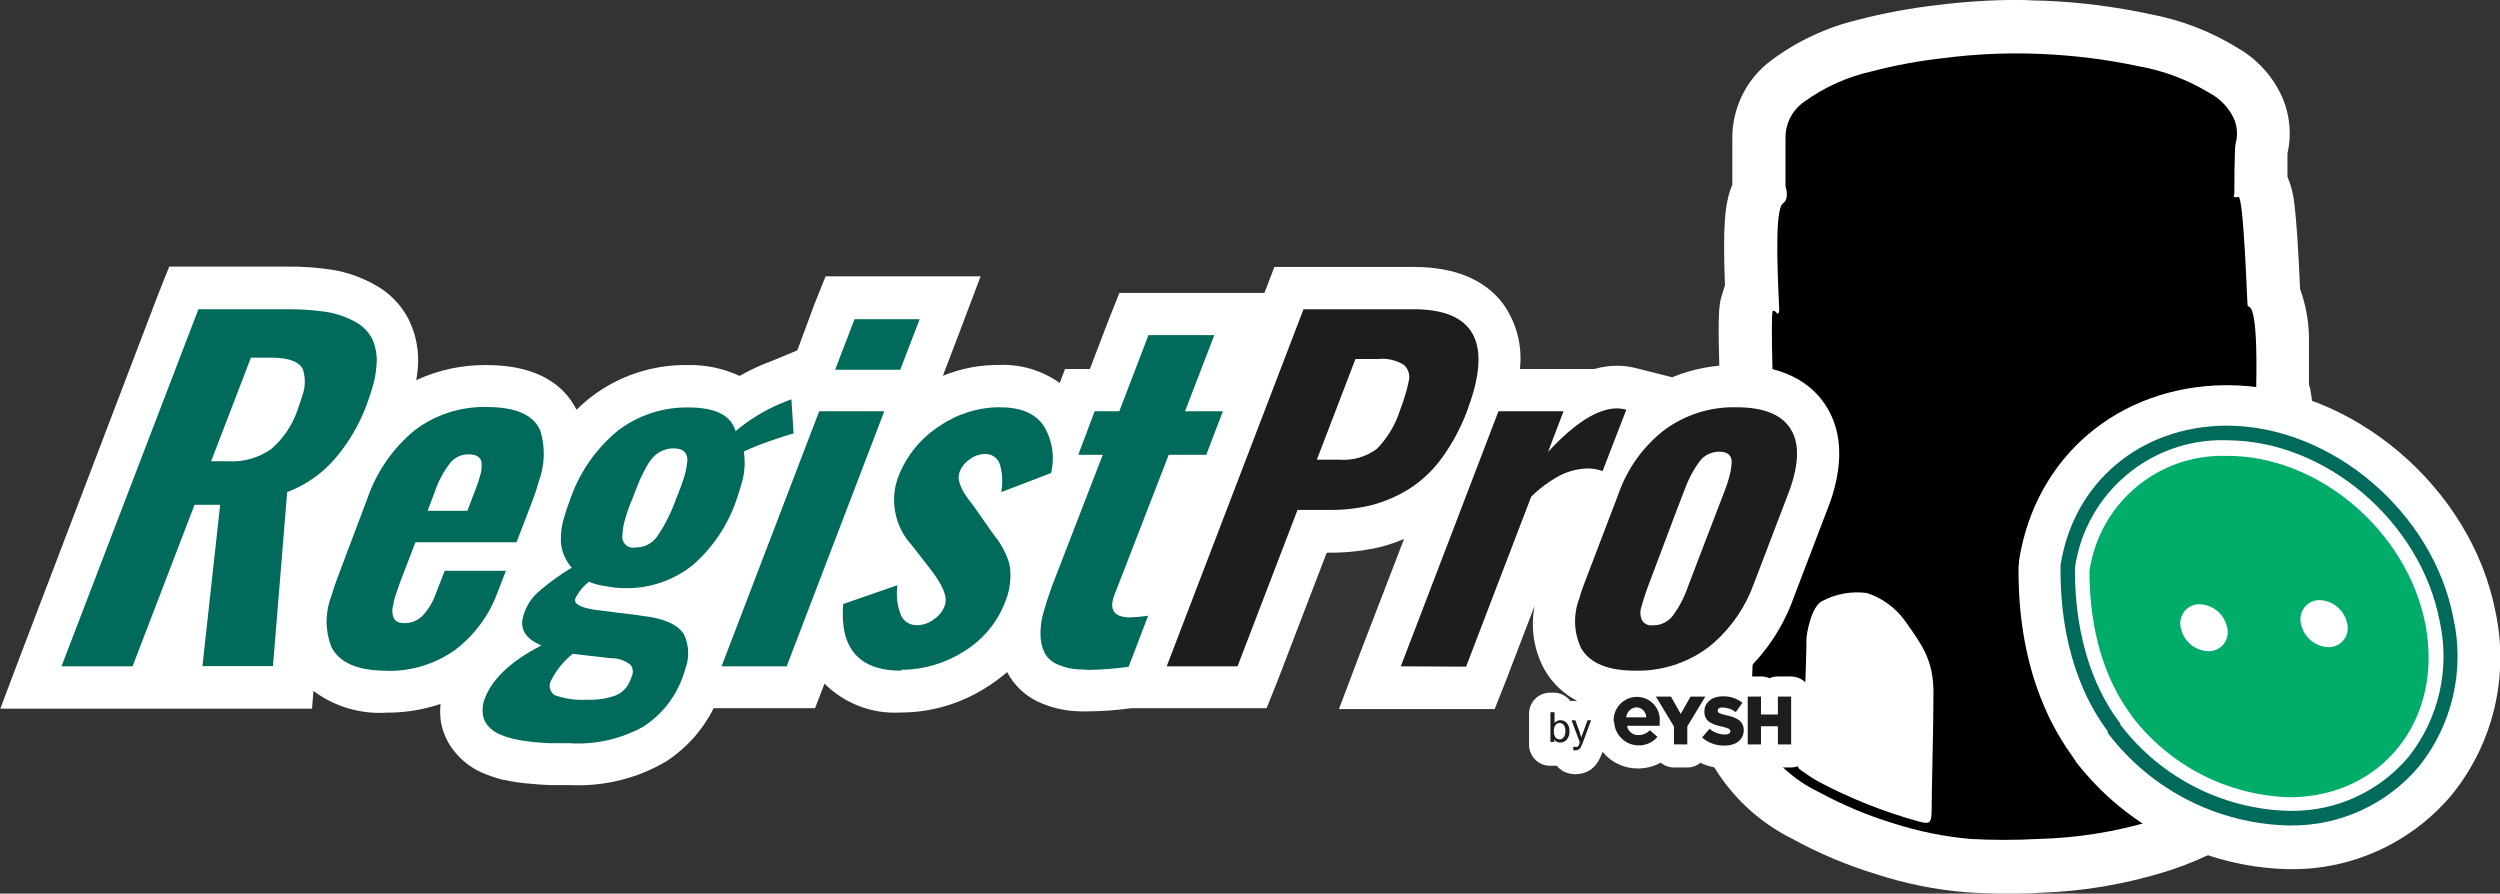
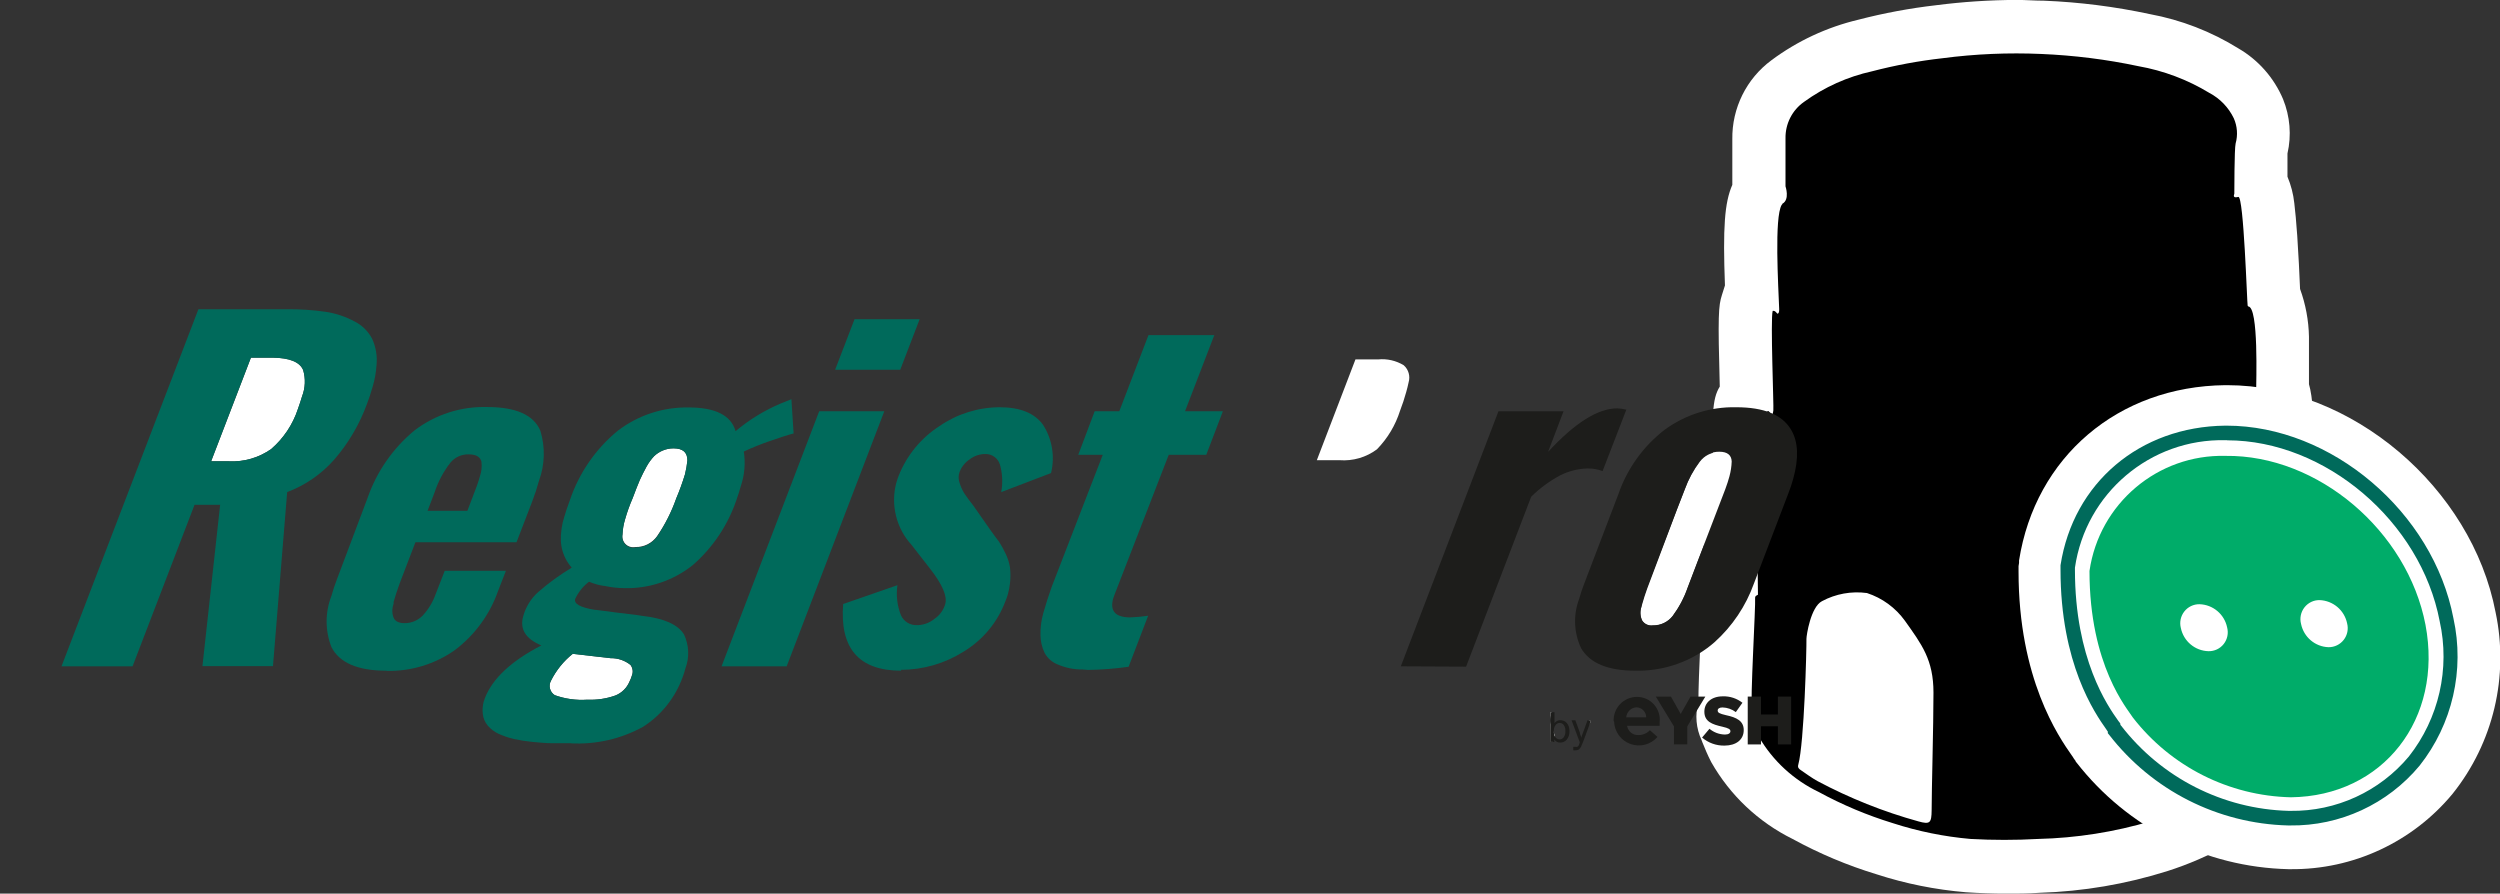
<svg xmlns="http://www.w3.org/2000/svg" width="249pt" height="89pt" viewBox="0 0 249 89" version="1.1">
  <rect x="0" y="0" width="249" height="89" fill="#333333" stroke="none" />
  <g id="surface1">
    <path style=" stroke:none;fill-rule:nonzero;fill:rgb(100%,100%,100%);fill-opacity:1;" d="M 230.805 55.609 C 230.988 53.734 231.16 51.969 231.16 50.734 C 231.195 49.738 231.008 48.746 230.609 47.832 C 230.523 41.809 230.34 39.5 229.973 38.266 C 229.973 37.184 229.973 35.254 229.973 33.531 C 229.941 31.91 229.641 30.301 229.086 28.777 C 229.031 27.453 228.934 25.375 228.805 23.48 C 228.707 22.094 228.609 21.02 228.512 20.23 C 228.414 19.324 228.184 18.438 227.832 17.598 C 227.832 16.309 227.832 15.637 227.832 15.289 C 228.246 13.48 228.09 11.59 227.391 9.871 C 226.492 7.75 224.934 5.98 222.949 4.824 C 220.242 3.141 217.242 1.98 214.109 1.402 C 210.645 0.66 207.125 0.211 203.586 0.07 C 202.688 0.07 201.77 -0.008 200.84 -0.008 C 198.156 0.004 195.473 0.18 192.812 0.523 C 190.207 0.824 187.625 1.305 185.086 1.965 C 181.961 2.707 179.02 4.078 176.441 5.996 C 173.945 7.836 172.492 10.773 172.539 13.879 C 172.539 14.879 172.539 17.379 172.539 18.215 L 172.539 18.41 C 171.762 20.176 171.59 22.688 171.805 28.43 L 171.504 29.383 C 171.156 30.465 171.094 31.418 171.289 38.504 C 170.52 39.75 170.457 41.344 170.691 48.309 C 169.809 49.793 169.676 51.156 169.773 57.895 C 169.582 58.516 169.496 59.164 169.516 59.812 C 169.516 60.246 169.441 61.891 169.387 63.227 C 169.234 66.723 169.16 68.641 169.16 69.93 C 168.809 71.195 168.926 72.547 169.484 73.734 L 169.559 73.938 C 169.797 74.523 170.066 75.184 170.434 75.898 C 172.309 79.207 175.133 81.875 178.539 83.559 C 181.199 85.016 184 86.195 186.902 87.078 C 189.789 88.016 192.77 88.613 195.793 88.867 C 197.09 88.953 198.453 89.008 199.836 89.008 C 200.914 89.008 201.996 89.008 203.141 88.922 C 207.473 88.789 211.762 88.059 215.891 86.754 C 220.051 85.426 223.902 83.281 227.227 80.449 C 228.688 79.094 230.188 77.707 230.793 59.52 C 230.816 58.91 230.738 58.305 230.566 57.723 C 230.652 57.062 230.727 56.312 230.805 55.609 Z M 230.805 55.609 " />
    <path style=" stroke:none;fill-rule:evenodd;fill:rgb(0%,0%,0%);fill-opacity:1;" d="M 224.926 39.879 C 224.777 39.656 224.703 39.391 224.711 39.121 C 224.711 38.039 224.98 30.574 223.922 30.52 C 223.922 30.52 223.922 30.52 223.867 30.445 C 223.812 30.367 223.477 19.48 222.938 19.613 C 222.398 19.742 222.473 19.504 222.539 19.285 C 222.539 19.285 222.539 14.781 222.668 14.293 C 222.902 13.457 222.836 12.57 222.484 11.777 C 221.965 10.699 221.109 9.812 220.051 9.254 C 217.879 7.934 215.477 7.031 212.977 6.59 C 209.793 5.914 206.562 5.512 203.316 5.375 C 200.023 5.23 196.727 5.371 193.461 5.801 C 191.102 6.066 188.766 6.5 186.469 7.098 C 184.023 7.637 181.715 8.672 179.684 10.145 C 178.5 10.973 177.809 12.336 177.836 13.785 C 177.836 15.027 177.836 18.227 177.836 18.559 C 177.836 18.559 178.289 19.883 177.523 20.293 C 177.523 20.293 177.523 20.371 177.457 20.402 C 176.711 21.637 177.121 28.496 177.207 30.781 C 177.207 30.941 177.207 31.148 177.09 31.234 C 176.973 31.32 176.883 30.898 176.559 30.965 C 176.324 31.746 176.68 40.551 176.625 40.875 C 176.57 41.203 176.559 41.559 176.227 41.027 C 176.098 40.844 176.02 41.027 175.945 41.027 C 175.867 41.027 176.031 49.316 176.086 50.777 C 176.086 50.875 176.086 50.996 175.977 51.039 C 175.867 51.082 175.426 50.668 175.273 50.93 C 174.875 51.59 175.145 59.996 175.082 59.238 C 174.918 59.324 174.801 59.391 174.809 59.531 C 174.875 60.344 174.301 69.82 174.496 70.871 C 174.496 70.961 174.496 71.133 174.496 71.145 C 174.195 71.25 174.344 71.457 174.398 71.598 C 174.648 72.207 174.887 72.824 175.188 73.398 C 176.578 75.781 178.652 77.691 181.141 78.879 C 183.496 80.164 185.973 81.203 188.531 81.988 C 191.039 82.801 193.633 83.328 196.258 83.559 C 198.5 83.684 200.75 83.684 202.992 83.559 C 206.809 83.469 210.598 82.871 214.262 81.781 C 217.703 80.672 220.898 78.906 223.672 76.582 C 224.602 75.715 225.281 67.547 225.551 59.336 C 225.551 59.012 225.219 59.336 225.227 59.012 C 225.281 57.008 225.875 52.586 225.887 50.711 C 225.887 49.055 225.367 50.961 225.348 49.445 C 225.316 44.215 225.152 40.152 224.926 39.879 Z M 191.082 81.812 C 187.594 80.848 184.219 79.5 181.023 77.797 C 180.449 77.48 179.941 77.102 179.371 76.711 C 179.176 76.582 179.023 76.453 179.109 76.16 C 179.703 73.992 179.941 64.59 179.922 63.625 C 179.922 63.289 180.344 60.461 181.465 59.879 C 182.84 59.141 184.406 58.859 185.949 59.066 C 187.469 59.562 188.793 60.527 189.73 61.828 C 191.406 64.188 192.574 65.707 192.574 68.988 C 192.574 72.27 192.391 78.738 192.391 80.719 C 192.379 81.977 192.219 82.129 191.082 81.812 Z M 191.082 81.812 " />
    <path style=" stroke:none;fill-rule:nonzero;fill:rgb(100%,100%,100%);fill-opacity:1;" d="M 248.559 60.98 C 246.18 48.547 234.195 38.363 221.824 38.363 L 221.629 38.363 C 210.965 38.48 202.719 45.504 201.098 55.824 L 201.098 56.062 L 201.047 56.391 L 201.047 56.922 C 201.047 67.613 205.031 73.363 206.363 75.262 L 206.426 75.348 L 206.547 75.543 L 206.688 75.738 L 206.738 75.801 L 206.738 75.855 L 206.816 75.941 C 211.91 82.48 219.66 86.379 227.93 86.57 L 228.125 86.57 C 234.359 86.633 240.293 83.875 244.277 79.062 C 248.34 73.984 249.91 67.348 248.559 60.98 Z M 248.559 60.98 " />
    <path style=" stroke:none;fill-rule:nonzero;fill:rgb(100%,100%,100%);fill-opacity:1;" d="M 30.082 39.488 C 30.41 38.645 30.449 37.715 30.191 36.848 C 29.844 36.043 28.828 35.645 27.152 35.621 L 24.992 35.621 L 21.027 45.945 L 22.789 45.945 C 24.293 46.023 25.781 45.594 27.012 44.723 C 28.242 43.66 29.164 42.281 29.672 40.734 C 29.832 40.281 29.973 39.879 30.082 39.488 Z M 30.082 39.488 " />
-     <path style=" stroke:none;fill-rule:nonzero;fill:rgb(100%,100%,100%);fill-opacity:1;" d="M 47.5 48.383 C 47.621 48.047 47.715 47.734 47.793 47.461 C 47.957 46.988 48.012 46.488 47.953 45.988 C 47.836 45.504 47.414 45.254 46.691 45.254 C 46 45.242 45.34 45.547 44.898 46.078 C 44.207 46.957 43.68 47.949 43.328 49.012 L 42.617 50.875 L 46.582 50.875 Z M 47.5 48.383 " />
    <path style=" stroke:none;fill-rule:nonzero;fill:rgb(100%,100%,100%);fill-opacity:1;" d="M 63.289 54.484 C 64.141 54.504 64.953 54.098 65.449 53.398 C 66.246 52.23 66.887 50.965 67.359 49.629 C 67.691 48.848 67.98 48.047 68.227 47.234 C 68.336 46.781 68.418 46.324 68.465 45.859 C 68.465 45.059 68.02 44.656 67.078 44.656 C 66.707 44.656 66.34 44.73 66 44.875 C 65.684 45.008 65.395 45.199 65.145 45.438 C 64.855 45.746 64.602 46.094 64.398 46.465 C 64.152 46.91 63.926 47.367 63.719 47.82 C 63.516 48.273 63.289 48.902 63.008 49.629 C 62.711 50.305 62.465 51 62.262 51.711 C 62.109 52.203 62.023 52.719 62 53.238 C 61.941 53.59 62.059 53.953 62.316 54.203 C 62.574 54.449 62.938 54.555 63.289 54.484 Z M 63.289 54.484 " />
    <path style=" stroke:none;fill-rule:nonzero;fill:rgb(100%,100%,100%);fill-opacity:1;" d="M 60.824 65.555 L 57.043 65.121 C 56.137 65.844 55.398 66.758 54.879 67.797 C 54.602 68.297 54.766 68.93 55.25 69.238 C 56.285 69.609 57.391 69.766 58.488 69.691 C 59.441 69.73 60.391 69.59 61.289 69.27 C 61.922 69.016 62.43 68.516 62.691 67.883 C 62.785 67.699 62.863 67.508 62.922 67.309 C 63.074 66.949 63.023 66.535 62.789 66.227 C 62.23 65.781 61.535 65.543 60.824 65.555 Z M 60.824 65.555 " />
    <path style=" stroke:none;fill-rule:nonzero;fill:rgb(100%,100%,100%);fill-opacity:1;" d="M 137.273 35.797 L 135.004 35.797 L 131.156 45.836 L 133.426 45.836 C 134.754 45.934 136.074 45.551 137.141 44.754 C 138.199 43.672 138.988 42.355 139.445 40.91 C 139.68 40.297 139.887 39.676 140.059 39.047 C 140.156 38.711 140.234 38.387 140.297 38.082 C 140.48 37.469 140.293 36.805 139.812 36.379 C 139.051 35.918 138.16 35.711 137.273 35.797 Z M 137.273 35.797 " />
    <path style=" stroke:none;fill-rule:nonzero;fill:rgb(100%,100%,100%);fill-opacity:1;" d="M 171.246 45.027 C 170.48 45.02 169.758 45.375 169.301 45.988 C 168.664 46.832 168.16 47.762 167.797 48.75 L 167.031 50.711 L 164.035 58.535 C 163.832 59.098 163.668 59.617 163.539 60.074 L 163.477 60.461 C 163.336 60.902 163.363 61.375 163.551 61.793 C 163.777 62.168 164.203 62.367 164.633 62.305 C 165.402 62.32 166.137 61.973 166.609 61.363 C 167.234 60.52 167.73 59.59 168.078 58.598 L 169.051 56.043 L 171.84 48.773 C 172.012 48.297 172.152 47.887 172.25 47.508 C 172.383 47.02 172.461 46.516 172.477 46.012 C 172.445 45.359 172.031 45.035 171.246 45.027 Z M 171.246 45.027 " />
-     <path style=" stroke:none;fill-rule:nonzero;fill:rgb(100%,100%,100%);fill-opacity:1;" d="M 181.973 40.594 C 180.828 38.676 178.312 36.348 172.93 36.348 C 170.742 36.328 168.57 36.746 166.543 37.574 L 163.02 36.684 C 162.395 36.52 161.746 36.43 161.098 36.426 C 160.324 36.426 159.551 36.535 158.809 36.75 L 151.383 36.75 C 151.648 34.449 151.047 32.133 149.699 30.25 C 147.859 27.812 144.848 26.586 140.762 26.586 L 126.93 26.586 L 125.938 29.176 L 111.492 29.176 L 110.41 31.887 L 108.551 36.75 L 106.078 36.75 L 105.547 38.145 C 103.789 36.891 101.664 36.258 99.508 36.348 C 97.59 36.332 95.684 36.703 93.91 37.43 L 95.508 33.238 L 97.672 27.52 L 82.23 27.52 L 81.148 30.215 L 79.41 34.898 L 77.117 35.852 L 76.039 36.273 C 75.227 36.613 74.438 37.004 73.672 37.441 C 72.043 36.688 70.266 36.316 68.473 36.359 C 65.031 36.309 61.668 37.414 58.922 39.5 C 58.395 39.906 57.891 40.344 57.422 40.812 C 56.34 38.645 53.898 36.359 48.453 36.359 C 46.039 36.332 43.648 36.848 41.461 37.863 C 41.523 37.453 41.59 37.051 41.613 36.672 C 41.762 34.992 41.445 33.301 40.691 31.789 C 39.926 30.305 38.723 29.094 37.246 28.32 C 35.973 27.609 34.59 27.125 33.152 26.879 C 31.641 26.645 30.109 26.535 28.582 26.555 L 16.855 26.555 L 15.777 29.254 L 2.195 64.852 L 0.031 70.582 L 31.078 70.582 L 31.219 68.816 C 33.305 70.375 35.879 71.145 38.477 70.98 C 40.312 70.992 42.141 70.699 43.879 70.113 C 43.828 70.605 43.828 71.098 43.879 71.586 L 43.879 71.652 C 44.043 72.848 44.535 73.977 45.309 74.902 C 45.996 75.746 46.871 76.426 47.855 76.887 C 48.586 77.219 49.348 77.484 50.125 77.676 L 50.223 77.676 C 51.012 77.852 51.809 77.977 52.613 78.043 C 53.41 78.121 54.145 78.176 54.773 78.195 L 56.805 78.195 C 60.121 78.352 63.41 77.547 66.281 75.879 C 68.332 74.566 69.992 72.719 71.078 70.535 L 81.18 70.535 L 82.121 68.09 C 84.121 70.082 86.871 71.129 89.684 70.969 C 92.68 70.969 95.613 70.121 98.145 68.523 C 98.91 68.059 99.633 67.527 100.309 66.941 C 101.031 68.32 102.211 69.402 103.645 70.008 C 104.93 70.562 106.312 70.848 107.707 70.852 L 108.367 70.852 C 109.812 70.84 111.258 70.734 112.691 70.535 L 126.152 70.535 L 127.234 67.84 L 132.141 55.047 L 132.465 55.047 C 134.223 55.059 135.977 54.852 137.684 54.43 C 138.418 54.227 139.141 53.98 139.844 53.68 L 135.523 64.902 L 133.359 70.625 L 148.867 70.625 L 149.945 67.914 L 152.852 60.332 C 152.422 62.512 152.773 64.777 153.848 66.723 C 154.613 68.043 155.738 69.113 157.09 69.812 C 157.012 69.805 156.938 69.805 156.863 69.812 L 156.398 69.812 C 156.008 69.293 155.402 68.988 154.754 68.988 L 154.387 68.988 C 153.82 68.988 153.277 69.219 152.883 69.625 C 152.488 70.035 152.273 70.586 152.293 71.156 L 152.293 74.102 C 152.273 74.668 152.488 75.223 152.883 75.629 C 153.277 76.039 153.82 76.27 154.387 76.27 L 155.059 76.27 C 155.316 76.594 155.66 76.836 156.051 76.973 C 156.34 77.062 156.637 77.109 156.938 77.113 C 157.457 77.113 157.961 76.965 158.398 76.68 C 158.789 76.402 159.102 76.031 159.305 75.598 C 159.426 75.367 159.531 75.129 159.617 74.883 C 160.484 75.949 161.789 76.559 163.16 76.539 C 163.949 76.539 164.723 76.336 165.41 75.953 C 165.781 76.27 166.25 76.441 166.738 76.441 L 168.055 76.441 C 168.531 76.441 168.988 76.277 169.352 75.977 C 170.102 76.332 170.922 76.516 171.754 76.516 C 172.266 76.52 172.777 76.438 173.266 76.277 C 173.527 76.383 173.805 76.438 174.086 76.441 L 175.359 76.441 C 175.652 76.438 175.938 76.379 176.203 76.27 C 176.469 76.383 176.758 76.441 177.047 76.441 L 178.363 76.441 C 178.934 76.441 179.477 76.211 179.871 75.801 C 180.266 75.395 180.48 74.844 180.461 74.273 L 180.461 69.477 C 180.461 68.316 179.523 67.375 178.363 67.375 L 177.09 67.375 C 176.801 67.371 176.512 67.43 176.246 67.547 C 175.98 67.43 175.695 67.371 175.406 67.375 L 174.086 67.375 C 173.805 67.371 173.523 67.426 173.266 67.535 L 173.082 67.535 C 173.234 67.418 173.395 67.309 173.523 67.191 C 175.812 65.133 177.555 62.543 178.602 59.648 L 182.016 50.711 C 182.262 50.105 182.473 49.484 182.645 48.848 C 183.551 45.59 183.324 42.816 181.973 40.594 Z M 181.973 40.594 " />
    <path style=" stroke:none;fill-rule:nonzero;fill:rgb(100%,100%,100%);fill-opacity:1;" d="M 154.422 70.938 L 154.582 70.938 C 154.383 71.438 154.383 71.996 154.582 72.496 L 154.809 73.125 L 154.875 73.32 C 154.777 73.504 154.699 73.695 154.648 73.895 L 154.453 73.895 Z M 154.422 70.938 " />
    <path style=" stroke:none;fill-rule:nonzero;fill:rgb(100%,100%,100%);fill-opacity:1;" d="M 158.32 72.16 C 158.32 72.02 158.32 71.891 158.223 71.75 L 158.461 71.75 Z M 158.32 72.16 " />
    <path style=" stroke:none;fill-rule:nonzero;fill:rgb(100%,100%,100%);fill-opacity:1;" d="M 171.676 70.418 C 171.871 70.09 171.973 69.715 171.969 69.336 L 171.969 70.418 C 171.871 70.406 171.773 70.406 171.676 70.418 Z M 171.676 70.418 " />
    <path style=" stroke:none;fill-rule:nonzero;fill:rgb(100%,100%,100%);fill-opacity:1;" d="M 175.359 71.078 C 175.359 71.055 175.359 71.027 175.359 71.004 C 175.355 70.973 175.355 70.945 175.359 70.918 Z M 175.359 71.078 " />
    <path style=" stroke:none;fill-rule:nonzero;fill:rgb(0%,67.451%,41.176%);fill-opacity:1;" d="M 241.578 62.227 C 239.781 52.879 230.867 45.297 221.672 45.406 C 214.91 45.23 209.086 50.152 208.113 56.867 C 208.113 66.312 211.914 70.625 212.434 71.469 C 216.223 76.352 222 79.266 228.168 79.41 C 237.352 79.301 243.359 71.621 241.578 62.227 Z M 219.965 64.859 C 218.621 64.824 217.48 63.863 217.211 62.543 C 217.066 61.973 217.195 61.363 217.559 60.902 C 217.922 60.438 218.48 60.172 219.07 60.18 C 220.414 60.219 221.555 61.18 221.824 62.5 C 221.973 63.07 221.848 63.68 221.48 64.145 C 221.117 64.609 220.555 64.871 219.965 64.859 Z M 231.926 64.461 C 230.586 64.418 229.453 63.457 229.184 62.141 C 229.035 61.57 229.16 60.965 229.523 60.496 C 229.887 60.031 230.441 59.762 231.031 59.77 C 232.367 59.82 233.5 60.773 233.773 62.086 C 233.922 62.66 233.797 63.266 233.434 63.73 C 233.074 64.195 232.516 64.465 231.926 64.461 Z M 231.926 64.461 " />
    <path style=" stroke:none;fill-rule:nonzero;fill:rgb(0%,41.569%,35.686%);fill-opacity:1;" d="M 221.824 43.855 C 231.602 43.855 241.102 51.938 242.992 61.871 C 244.043 66.598 242.914 71.547 239.922 75.348 C 237.008 78.832 232.684 80.82 228.145 80.762 L 227.949 80.762 C 221.402 80.586 215.277 77.473 211.266 72.281 L 211.191 72.195 L 211.191 72.109 C 211.191 72.031 211.074 71.934 210.988 71.805 C 209.906 70.289 206.664 65.641 206.664 56.758 L 206.664 56.539 C 207.742 49.125 214.168 43.68 221.641 43.844 L 221.824 43.844 M 221.824 42.395 L 221.629 42.395 C 213.125 42.492 206.504 48.082 205.227 56.301 L 205.227 56.746 C 205.227 66.105 208.641 71.023 209.789 72.648 L 209.852 72.746 L 209.938 72.867 L 209.938 73.02 L 209.992 73.094 L 210.066 73.18 C 214.359 78.723 220.902 82.039 227.898 82.215 L 228.09 82.215 C 233.066 82.281 237.809 80.09 240.992 76.258 C 244.258 72.125 245.496 66.738 244.363 61.59 C 242.344 51.004 232.207 42.395 221.77 42.395 Z M 221.824 42.395 " />
    <path style=" stroke:none;fill-rule:nonzero;fill:rgb(0%,41.569%,35.686%);fill-opacity:1;" d="M 6.125 66.367 L 19.762 30.801 L 28.602 30.801 C 29.895 30.789 31.191 30.875 32.469 31.062 C 33.457 31.215 34.41 31.535 35.289 32.004 C 36.043 32.375 36.656 32.977 37.051 33.715 C 37.445 34.562 37.598 35.496 37.496 36.426 C 37.445 37.16 37.312 37.887 37.094 38.59 C 36.945 39.117 36.762 39.672 36.543 40.25 C 35.805 42.27 34.707 44.137 33.301 45.762 C 32.023 47.215 30.41 48.332 28.602 49.012 L 27.188 66.344 L 20.164 66.344 L 21.926 50.281 L 19.375 50.281 L 13.203 66.367 Z M 21.027 45.945 L 22.789 45.945 C 24.293 46.023 25.781 45.594 27.012 44.723 C 28.242 43.66 29.164 42.281 29.672 40.734 C 29.832 40.281 29.973 39.867 30.082 39.488 C 30.41 38.645 30.449 37.715 30.191 36.848 C 29.844 36.043 28.828 35.645 27.152 35.621 L 24.992 35.621 Z M 21.027 45.945 " />
    <path style=" stroke:none;fill-rule:nonzero;fill:rgb(0%,41.569%,35.686%);fill-opacity:1;" d="M 38.477 66.801 C 35.625 66.801 33.801 66.008 33.012 64.449 C 32.371 62.809 32.371 60.988 33.012 59.348 C 33.16 58.828 33.336 58.262 33.562 57.688 L 36.598 49.629 C 37.512 46.98 39.137 44.637 41.297 42.859 C 43.367 41.289 45.902 40.473 48.496 40.539 C 51.379 40.539 53.152 41.32 53.82 42.902 C 54.32 44.539 54.27 46.293 53.68 47.895 C 53.492 48.586 53.27 49.266 53.012 49.934 L 51.445 54.008 L 41.375 54.008 L 39.809 58.102 C 39.559 58.793 39.352 59.41 39.203 59.953 C 39.211 60.016 39.211 60.074 39.203 60.137 C 39.031 60.594 39.035 61.094 39.211 61.547 C 39.375 61.891 39.73 62.066 40.293 62.066 C 40.965 62.07 41.613 61.805 42.086 61.328 C 42.668 60.703 43.113 59.969 43.395 59.164 L 44.293 56.855 L 50.387 56.855 L 49.617 58.836 C 48.793 61.195 47.289 63.254 45.297 64.754 C 43.312 66.152 40.934 66.875 38.512 66.82 Z M 42.586 50.875 L 46.551 50.875 L 47.5 48.383 C 47.621 48.047 47.715 47.734 47.793 47.461 C 47.957 46.988 48.012 46.488 47.953 45.988 C 47.836 45.504 47.414 45.254 46.691 45.254 C 45.988 45.234 45.316 45.535 44.863 46.078 C 44.176 46.957 43.645 47.949 43.297 49.012 Z M 42.586 50.875 " />
    <path style=" stroke:none;fill-rule:nonzero;fill:rgb(0%,41.569%,35.686%);fill-opacity:1;" d="M 56.879 74.023 L 54.957 74.023 C 54.406 74.023 53.77 73.961 53.031 73.895 C 52.406 73.832 51.781 73.734 51.164 73.602 C 50.645 73.477 50.137 73.301 49.652 73.082 C 49.234 72.891 48.867 72.609 48.57 72.258 C 48.297 71.93 48.129 71.527 48.086 71.102 C 48.039 70.699 48.07 70.289 48.172 69.898 L 48.301 69.52 C 49.062 67.57 50.938 65.824 53.918 64.285 C 52.352 63.625 51.758 62.672 52.105 61.406 C 52.359 60.457 52.883 59.605 53.617 58.957 C 54.652 58.055 55.766 57.246 56.945 56.539 C 56.305 55.82 55.926 54.902 55.863 53.941 C 55.832 53.098 55.949 52.254 56.211 51.449 C 56.352 50.961 56.535 50.422 56.75 49.848 C 57.668 47.109 59.336 44.691 61.57 42.871 C 63.586 41.344 66.055 40.539 68.582 40.582 C 71.25 40.582 72.816 41.363 73.262 42.945 C 74.609 41.809 76.121 40.883 77.746 40.195 L 78.824 39.762 L 79.043 43.172 C 78.512 43.305 77.691 43.574 76.566 43.965 C 75.723 44.258 74.895 44.594 74.082 44.973 C 74.262 46.121 74.16 47.301 73.789 48.406 C 73.66 48.859 73.508 49.359 73.324 49.867 C 72.469 52.348 70.977 54.559 69.004 56.281 C 67.055 57.836 64.621 58.652 62.133 58.578 C 61.512 58.57 60.891 58.5 60.285 58.371 C 59.727 58.309 59.18 58.16 58.664 57.938 C 58.074 58.391 57.605 58.977 57.289 59.648 C 57.148 60.148 57.789 60.496 59.203 60.734 C 59.418 60.734 60.164 60.863 61.441 61.016 C 62.715 61.168 63.602 61.266 63.957 61.34 C 66.117 61.578 67.512 62.195 68.129 63.191 C 68.629 64.254 68.68 65.473 68.27 66.57 C 68.188 66.879 68.09 67.184 67.977 67.48 C 67.242 69.5 65.867 71.219 64.066 72.379 C 61.859 73.598 59.352 74.172 56.836 74.035 Z M 58.512 69.691 C 59.461 69.73 60.414 69.59 61.309 69.27 C 61.945 69.016 62.449 68.516 62.715 67.883 C 62.809 67.699 62.883 67.508 62.941 67.309 C 63.098 66.949 63.047 66.535 62.812 66.227 C 62.246 65.773 61.543 65.539 60.824 65.555 L 57.043 65.121 C 56.137 65.844 55.398 66.758 54.879 67.797 C 54.602 68.297 54.766 68.93 55.25 69.238 C 56.285 69.609 57.391 69.766 58.488 69.691 Z M 63.289 54.527 C 64.141 54.547 64.953 54.141 65.449 53.441 C 66.25 52.262 66.891 50.977 67.359 49.629 C 67.691 48.848 67.98 48.047 68.227 47.234 C 68.336 46.781 68.418 46.324 68.465 45.859 C 68.465 45.059 68.02 44.656 67.078 44.656 C 66.707 44.656 66.34 44.73 66 44.875 C 65.684 45.008 65.395 45.199 65.145 45.438 C 64.855 45.746 64.602 46.094 64.398 46.465 C 64.152 46.91 63.926 47.367 63.719 47.82 C 63.516 48.273 63.289 48.902 63.008 49.629 C 62.711 50.305 62.465 51 62.262 51.711 C 62.109 52.203 62.023 52.719 62 53.238 C 61.922 53.598 62.031 53.977 62.297 54.238 C 62.559 54.5 62.938 54.609 63.297 54.527 Z M 63.289 54.527 " />
    <path style=" stroke:none;fill-rule:nonzero;fill:rgb(0%,41.569%,35.686%);fill-opacity:1;" d="M 71.867 66.367 L 81.59 40.965 L 88.074 40.965 L 78.352 66.367 Z M 83.18 36.824 L 85.113 31.789 L 91.598 31.789 L 89.664 36.824 Z M 83.18 36.824 " />
    <path style=" stroke:none;fill-rule:nonzero;fill:rgb(0%,41.569%,35.686%);fill-opacity:1;" d="M 89.762 66.801 C 85.555 66.801 83.625 64.586 83.98 60.16 L 89.383 58.285 C 89.238 59.301 89.359 60.336 89.738 61.285 C 90.02 61.91 90.656 62.297 91.34 62.262 L 91.469 62.262 C 92.051 62.23 92.613 62.012 93.066 61.645 C 93.59 61.293 93.973 60.766 94.148 60.16 C 94.363 59.379 93.855 58.199 92.625 56.629 L 90.785 54.266 C 89.281 52.621 88.703 50.32 89.254 48.156 C 89.324 47.891 89.41 47.633 89.512 47.375 C 90.32 45.344 91.738 43.617 93.574 42.438 C 95.336 41.223 97.422 40.57 99.562 40.562 C 101.594 40.562 103.031 41.137 103.883 42.305 C 104.797 43.73 105.086 45.473 104.684 47.117 L 99.723 49.012 C 99.887 48.113 99.848 47.188 99.605 46.305 C 99.422 45.656 98.828 45.211 98.156 45.219 C 97.59 45.215 97.039 45.398 96.59 45.742 C 96.129 46.047 95.773 46.488 95.574 47.008 C 95.445 47.359 95.445 47.742 95.574 48.09 C 95.688 48.473 95.855 48.84 96.07 49.176 C 96.285 49.5 96.578 49.898 96.969 50.398 L 98.707 52.879 C 99.043 53.344 99.312 53.715 99.508 53.961 C 99.75 54.34 99.969 54.734 100.156 55.145 C 100.375 55.582 100.523 56.055 100.598 56.539 C 100.656 57.047 100.656 57.562 100.598 58.066 C 100.555 58.434 100.488 58.797 100.395 59.152 C 100.324 59.395 100.238 59.633 100.145 59.867 C 99.363 61.965 97.898 63.738 95.984 64.895 C 94.113 66.082 91.945 66.711 89.727 66.715 Z M 89.762 66.801 " />
    <path style=" stroke:none;fill-rule:nonzero;fill:rgb(0%,41.569%,35.686%);fill-opacity:1;" d="M 107.848 66.68 C 107.012 66.695 106.18 66.531 105.406 66.203 C 104.828 65.992 104.344 65.578 104.047 65.035 C 103.777 64.477 103.637 63.867 103.633 63.246 C 103.617 62.492 103.715 61.738 103.926 61.016 C 104.152 60.203 104.434 59.348 104.758 58.426 L 109.836 45.297 L 107.395 45.297 L 109.027 40.965 L 111.48 40.965 L 114.387 33.379 L 120.945 33.379 L 118.027 40.965 L 121.797 40.965 L 120.145 45.297 L 116.406 45.297 L 111.004 59.238 C 110.953 59.359 110.91 59.48 110.875 59.605 C 110.535 60.82 111.055 61.449 112.43 61.492 L 112.559 61.492 C 113.16 61.473 113.758 61.418 114.355 61.328 L 112.41 66.41 C 111.07 66.602 109.719 66.703 108.367 66.723 Z M 107.848 66.68 " />
-     <path style=" stroke:none;fill-rule:nonzero;fill:rgb(11.373%,11.373%,10.588%);fill-opacity:1;" d="M 116.203 66.367 L 129.828 30.801 L 140.785 30.801 C 146.289 30.801 148.281 33.523 146.77 38.969 C 146.586 39.598 146.371 40.281 146.102 40.984 C 145.477 42.648 144.629 44.219 143.582 45.652 C 142.703 46.863 141.602 47.898 140.34 48.699 C 139.195 49.414 137.949 49.957 136.645 50.301 C 135.281 50.637 133.879 50.801 132.473 50.789 L 129.234 50.789 L 123.258 66.367 Z M 131.156 45.785 L 133.426 45.785 C 134.754 45.883 136.074 45.496 137.141 44.699 C 138.199 43.617 138.988 42.301 139.445 40.855 C 139.68 40.246 139.887 39.621 140.059 38.992 C 140.156 38.656 140.234 38.332 140.297 38.027 C 140.48 37.414 140.293 36.75 139.812 36.328 C 139.047 35.867 138.156 35.664 137.273 35.754 L 135.004 35.754 L 131.156 45.793 Z M 131.156 45.785 " />
    <path style=" stroke:none;fill-rule:nonzero;fill:rgb(11.373%,11.373%,10.588%);fill-opacity:1;" d="M 139.52 66.367 L 149.246 40.965 L 155.727 40.965 L 154.191 45.004 C 156.871 42.102 159.164 40.672 161.078 40.672 C 161.383 40.684 161.688 40.727 161.984 40.801 L 159.617 46.922 C 159.156 46.746 158.664 46.656 158.168 46.66 L 158.074 46.66 C 157.125 46.691 156.195 46.934 155.348 47.367 C 154.309 47.93 153.352 48.637 152.508 49.469 L 146.023 66.398 Z M 139.52 66.367 " />
    <path style=" stroke:none;fill-rule:nonzero;fill:rgb(11.373%,11.373%,10.588%);fill-opacity:1;" d="M 178.387 42.793 C 177.5 41.301 175.684 40.562 172.93 40.562 C 170.371 40.504 167.863 41.293 165.797 42.805 C 163.676 44.445 162.074 46.668 161.195 49.207 L 157.793 58.121 C 157.594 58.621 157.426 59.133 157.285 59.648 C 156.68 61.242 156.75 63.016 157.477 64.559 C 158.344 66.051 160.145 66.801 162.879 66.801 C 165.449 66.855 167.969 66.066 170.043 64.547 C 170.293 64.363 170.531 64.168 170.77 63.961 C 172.539 62.371 173.887 60.363 174.691 58.121 L 178.094 49.207 C 178.289 48.715 178.461 48.211 178.602 47.699 C 179.176 45.633 179.109 43.984 178.387 42.793 Z M 166.598 61.34 C 166.125 61.949 165.391 62.301 164.621 62.281 C 164.191 62.344 163.766 62.145 163.539 61.773 C 163.359 61.359 163.336 60.895 163.477 60.461 L 163.574 60.137 C 163.703 59.672 163.863 59.164 164.07 58.598 L 167.039 50.711 L 167.809 48.719 C 168.16 47.73 168.656 46.801 169.277 45.957 C 169.742 45.332 170.48 44.977 171.254 44.992 C 172.043 44.992 172.453 45.328 172.477 45.957 C 172.461 46.461 172.383 46.965 172.25 47.453 C 172.152 47.832 172.012 48.242 171.84 48.719 L 169.051 55.988 L 168.078 58.543 C 167.73 59.547 167.23 60.488 166.598 61.34 Z M 166.598 61.34 " />
    <path style=" stroke:none;fill-rule:nonzero;fill:rgb(11.373%,11.373%,10.588%);fill-opacity:1;" d="M 154.766 73.895 L 154.422 73.895 L 154.422 70.938 L 154.832 70.938 L 154.832 72.02 C 154.965 71.832 155.184 71.723 155.414 71.73 C 155.539 71.73 155.664 71.758 155.781 71.805 C 155.895 71.859 155.992 71.938 156.074 72.031 C 156.152 72.137 156.215 72.254 156.258 72.379 C 156.301 72.52 156.324 72.664 156.32 72.812 C 156.336 73.121 156.242 73.426 156.051 73.668 C 155.887 73.855 155.645 73.965 155.395 73.961 C 155.156 73.969 154.93 73.852 154.809 73.645 L 154.809 73.918 Z M 154.766 72.812 C 154.754 73.004 154.793 73.191 154.875 73.363 C 154.965 73.535 155.145 73.645 155.34 73.645 C 155.496 73.645 155.645 73.57 155.738 73.441 C 155.867 73.262 155.93 73.043 155.91 72.824 C 155.93 72.605 155.871 72.387 155.75 72.207 C 155.652 72.078 155.504 72.004 155.344 72.004 C 155.184 72.004 155.035 72.078 154.938 72.207 C 154.812 72.375 154.75 72.59 154.766 72.801 Z M 154.766 72.812 " />
    <path style=" stroke:none;fill-rule:nonzero;fill:rgb(11.373%,11.373%,10.588%);fill-opacity:1;" d="M 156.699 74.719 L 156.699 74.383 L 156.918 74.383 C 156.977 74.395 157.039 74.395 157.102 74.383 C 157.152 74.355 157.199 74.312 157.23 74.262 L 157.336 73.992 C 157.332 73.965 157.332 73.934 157.336 73.906 L 156.527 71.738 L 156.906 71.738 L 157.359 72.984 C 157.359 73.137 157.469 73.301 157.512 73.473 C 157.512 73.309 157.609 73.148 157.66 72.996 L 158.117 71.738 L 158.473 71.738 L 157.672 73.906 C 157.586 74.133 157.512 74.297 157.469 74.383 C 157.414 74.488 157.336 74.582 157.242 74.652 C 157.152 74.707 157.051 74.734 156.949 74.73 C 156.871 74.742 156.789 74.742 156.711 74.73 Z M 156.699 74.719 " />
    <path style=" stroke:none;fill-rule:nonzero;fill:rgb(11.373%,11.373%,10.588%);fill-opacity:1;" d="M 160.719 71.836 C 160.691 71.203 160.926 70.59 161.359 70.129 C 161.797 69.672 162.402 69.414 163.031 69.41 C 163.684 69.406 164.301 69.68 164.734 70.164 C 165.168 70.652 165.375 71.297 165.301 71.945 C 165.301 72.055 165.301 72.172 165.301 72.293 L 162.059 72.293 C 162.145 72.848 162.637 73.246 163.195 73.211 C 163.625 73.219 164.035 73.039 164.328 72.727 L 165.086 73.398 C 164.422 74.164 163.355 74.445 162.402 74.105 C 161.445 73.766 160.797 72.875 160.762 71.859 Z M 163.961 71.445 C 163.961 70.906 163.531 70.461 162.988 70.449 C 162.449 70.48 162.016 70.906 161.973 71.445 Z M 163.961 71.445 " />
    <path style=" stroke:none;fill-rule:nonzero;fill:rgb(11.373%,11.373%,10.588%);fill-opacity:1;" d="M 166.727 72.355 L 164.922 69.379 L 166.426 69.379 L 167.398 71.109 L 168.379 69.379 L 169.852 69.379 L 168.055 72.348 L 168.055 74.145 L 166.727 74.145 Z M 166.727 72.355 " />
    <path style=" stroke:none;fill-rule:nonzero;fill:rgb(11.373%,11.373%,10.588%);fill-opacity:1;" d="M 169.527 73.461 L 170.262 72.586 C 170.695 72.949 171.242 73.152 171.805 73.16 C 172.152 73.16 172.348 73.027 172.348 72.832 C 172.348 72.637 172.195 72.531 171.547 72.379 C 170.531 72.152 169.754 71.871 169.754 70.883 C 169.754 69.996 170.457 69.355 171.59 69.355 C 172.297 69.332 172.988 69.559 173.547 69.996 L 172.887 70.926 C 172.504 70.637 172.039 70.473 171.559 70.461 C 171.246 70.461 171.082 70.59 171.082 70.766 C 171.082 70.98 171.246 71.078 171.902 71.23 C 172.984 71.457 173.676 71.816 173.676 72.715 C 173.676 73.68 172.91 74.262 171.754 74.262 C 170.938 74.277 170.148 73.992 169.527 73.461 Z M 169.527 73.461 " />
    <path style=" stroke:none;fill-rule:nonzero;fill:rgb(11.373%,11.373%,10.588%);fill-opacity:1;" d="M 174.074 69.379 L 175.395 69.379 L 175.395 71.164 L 177.078 71.164 L 177.078 69.379 L 178.398 69.379 L 178.398 74.145 L 177.078 74.145 L 177.078 72.336 L 175.395 72.336 L 175.395 74.145 L 174.074 74.145 Z M 174.074 69.379 " />
  </g>
</svg>